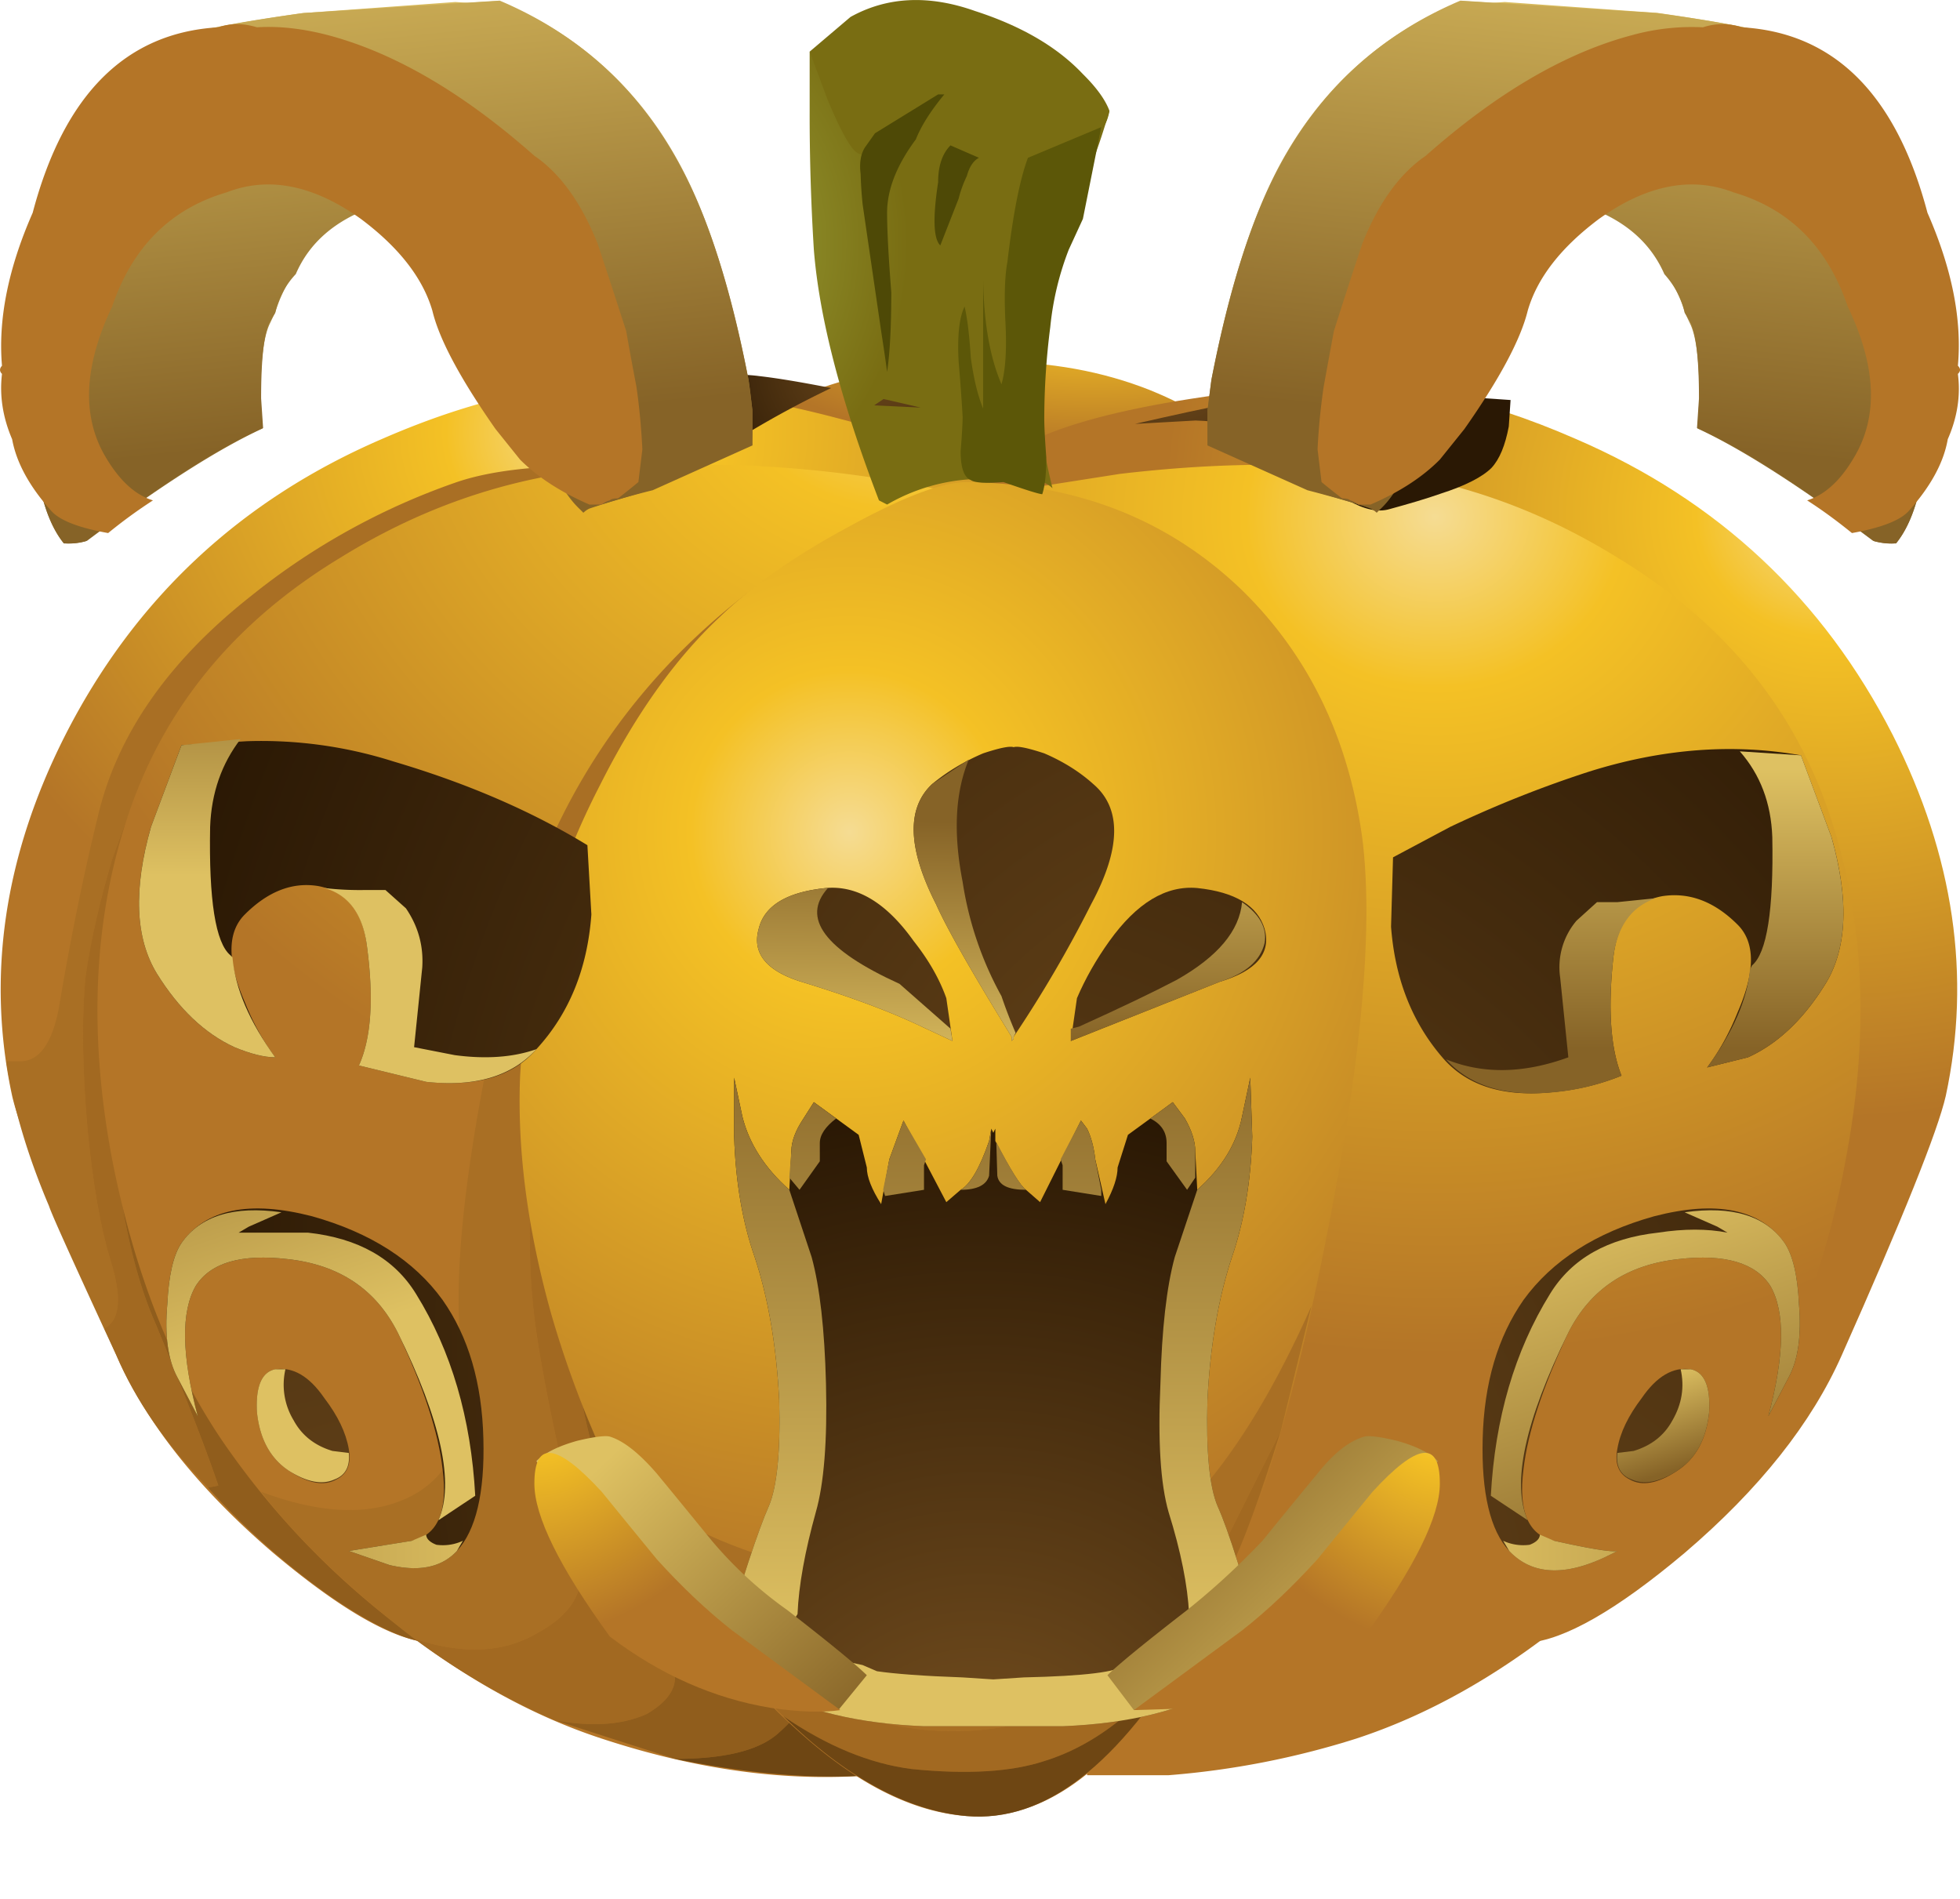
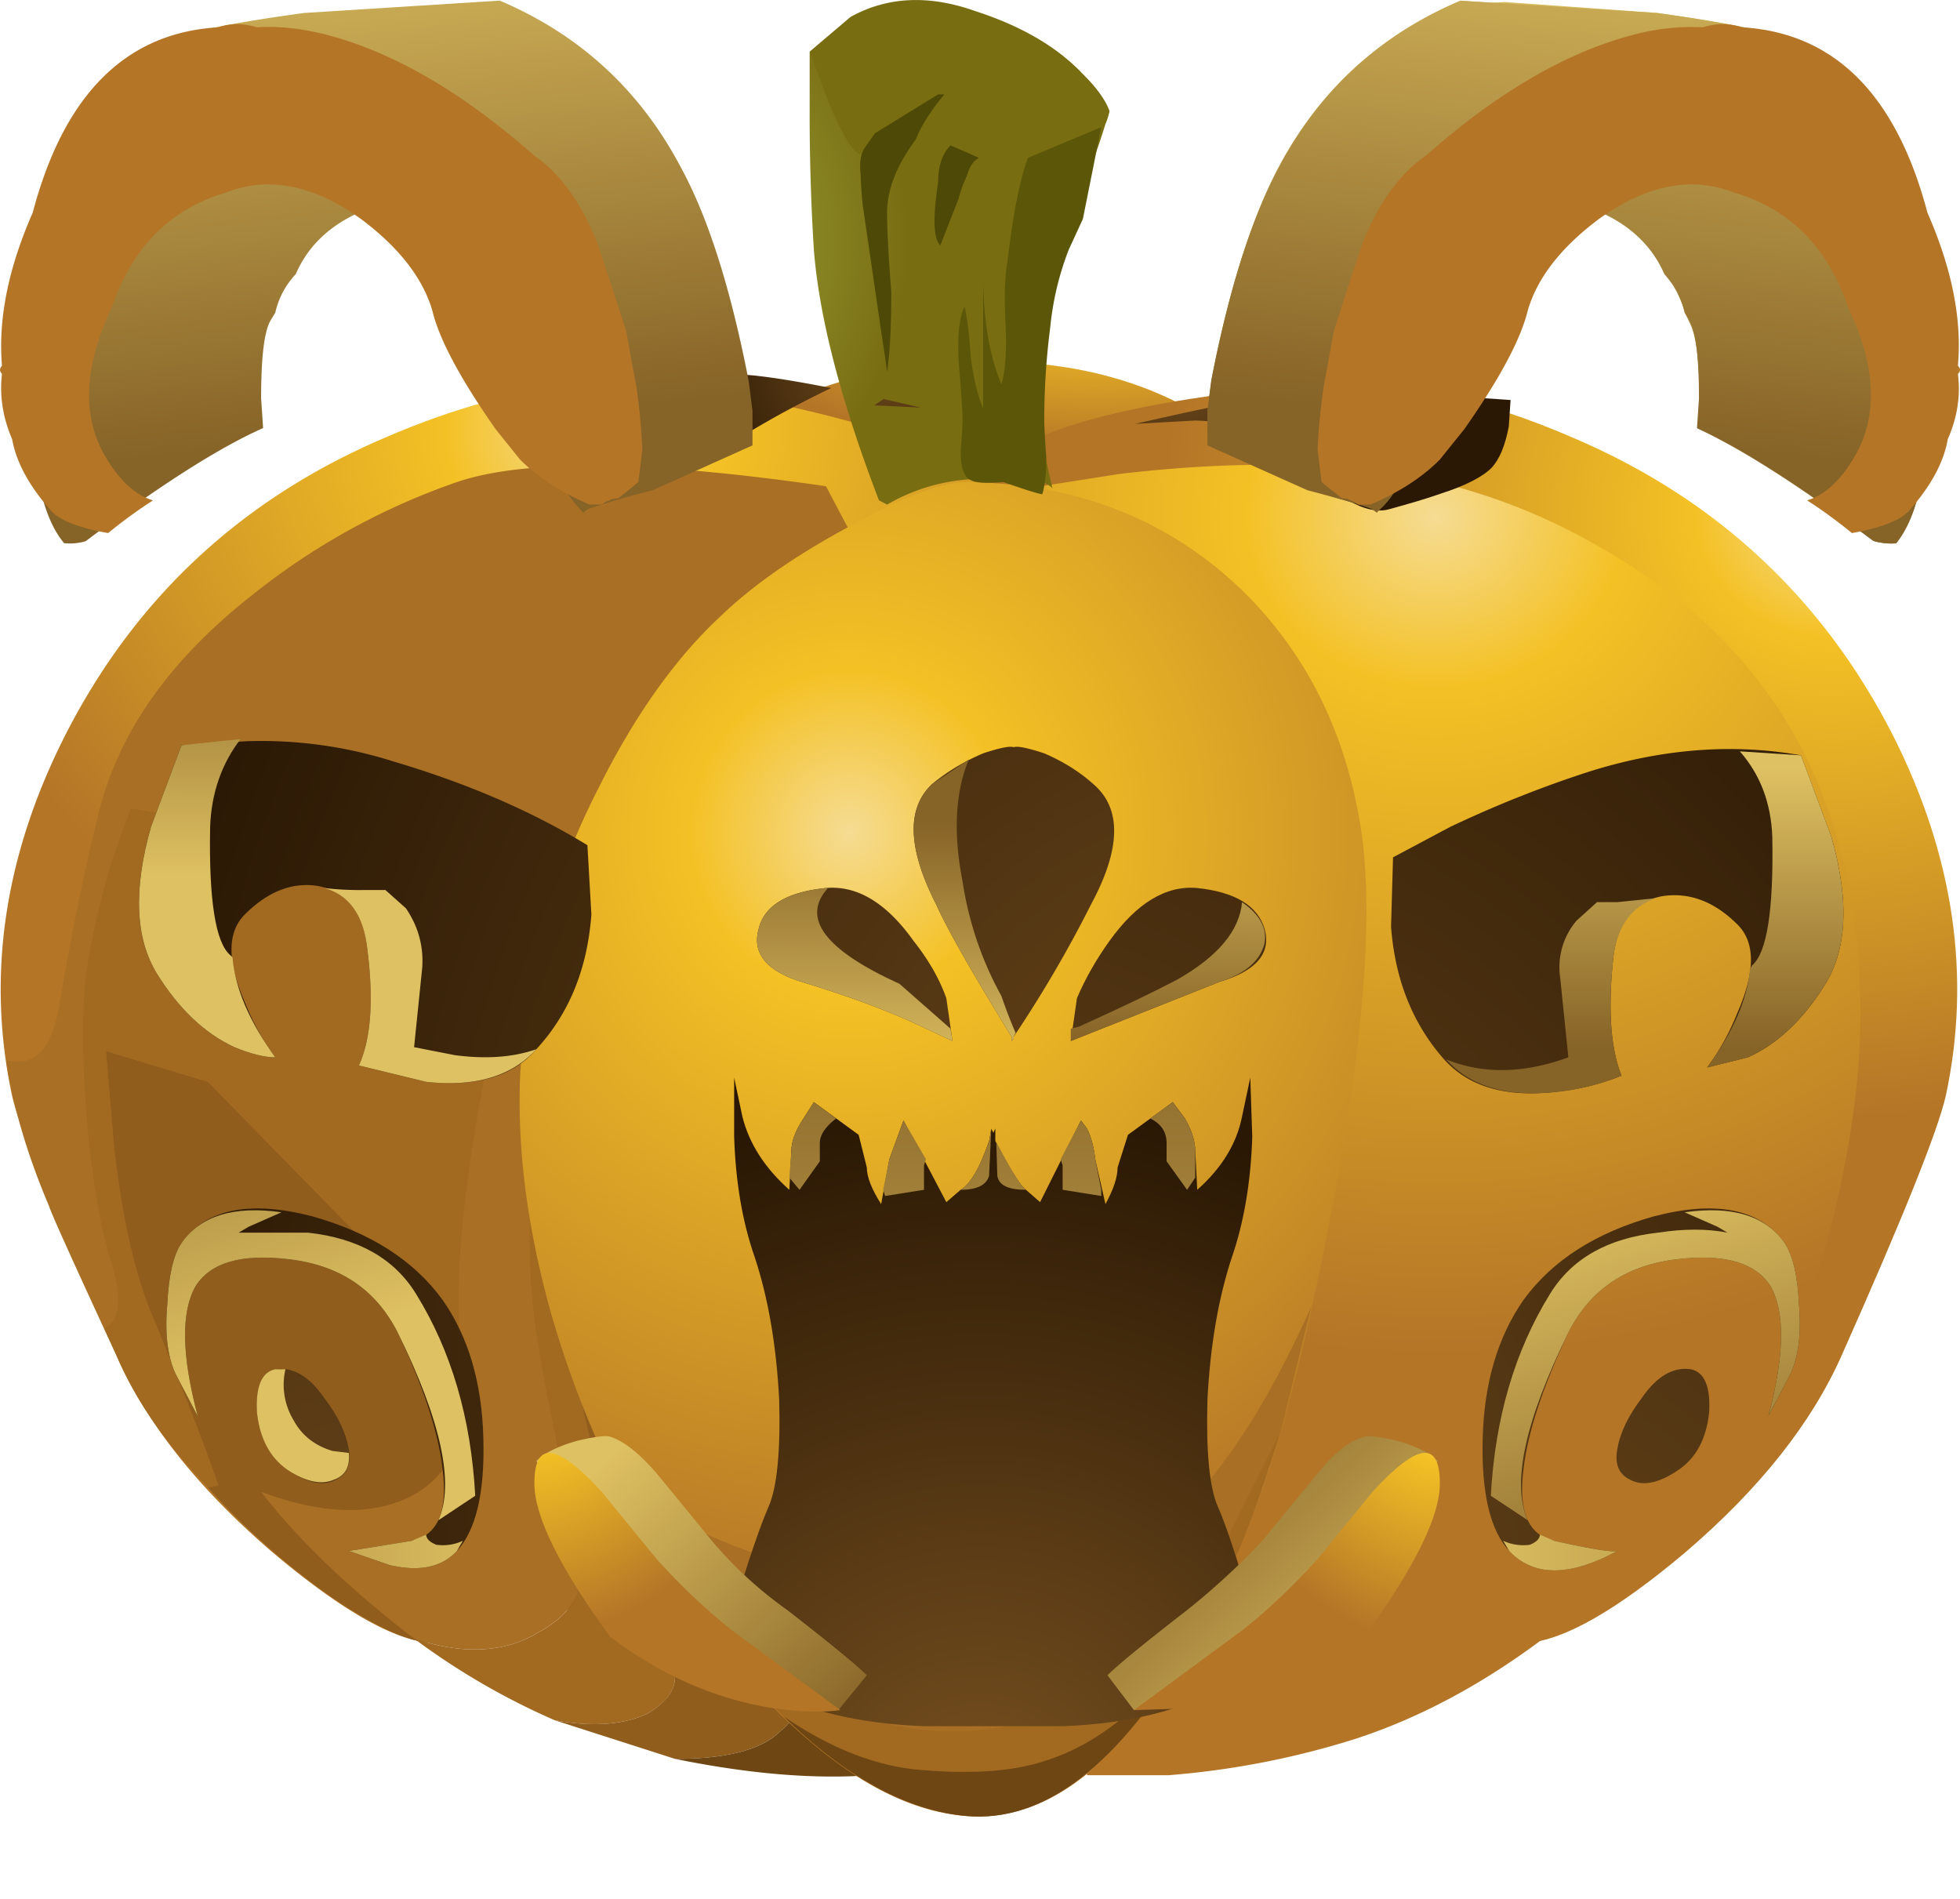
<svg xmlns="http://www.w3.org/2000/svg" viewBox="0 0 48.049 46.558">
  <defs>
    <radialGradient id="C" gradientUnits="userSpaceOnUse" cy="-4217.5" cx="18591" gradientTransform="matrix(-.338 .725 .594 .21 8799.4 -12594)" r="37.749">
      <stop offset="0" stop-color="#785120" />
      <stop offset="1" stop-color="#2a1804" />
    </radialGradient>
    <radialGradient id="ae" gradientUnits="userSpaceOnUse" cy="-17567" cx="1155.6" gradientTransform="matrix(.134 -.789 .643 .086 11163 2466.4)" r="12.729">
      <stop offset="0" stop-color="#f5dc93" />
      <stop offset=".204" stop-color="#f4c125" />
      <stop offset="1" stop-color="#b47527" />
    </radialGradient>
    <radialGradient id="b" gradientUnits="userSpaceOnUse" cy="41.3" cx="29.699" r="23.413">
      <stop offset="0" stop-color="#fff" stop-opacity=".8" />
      <stop offset=".635" stop-color="#fff" stop-opacity=".188" />
      <stop offset="1" stop-color="#fff" stop-opacity="0" />
    </radialGradient>
    <radialGradient id="ab" gradientUnits="userSpaceOnUse" cy="-17567" cx="1155.6" gradientTransform="matrix(-.134 -.789 -.643 .086 -11125 2466.4)" r="12.729">
      <stop offset="0" stop-color="#f5dc93" />
      <stop offset=".204" stop-color="#f4c125" />
      <stop offset="1" stop-color="#b47527" />
    </radialGradient>
    <radialGradient id="g" gradientUnits="userSpaceOnUse" cy="41.3" cx="29.699" r="23.413">
      <stop offset="0" />
      <stop offset=".635" />
      <stop offset="1" />
    </radialGradient>
    <radialGradient id="h" gradientUnits="userSpaceOnUse" cy="-16408" cx="105.06" gradientTransform="matrix(-.009 -.8 -1.947 .023 -31924 493.14)" r="4.063">
      <stop offset="0" stop-color="#f5dc93" />
      <stop offset=".204" stop-color="#f4c125" />
      <stop offset="1" stop-color="#b47527" />
    </radialGradient>
    <radialGradient id="i" gradientUnits="userSpaceOnUse" cy="-16747" cx="395.51" gradientTransform="matrix(-.045 -.799 .884 -.041 14858 -343.34)" r="14.823">
      <stop offset="0" stop-color="#f5dc93" />
      <stop offset=".204" stop-color="#f4c125" />
      <stop offset="1" stop-color="#b47527" />
    </radialGradient>
    <radialGradient id="j" gradientUnits="userSpaceOnUse" cy="-12.65" cx="35.2" gradientTransform="matrix(-.01 -.8 .886 -.011 39.705 55.134)" r="20.552">
      <stop offset="0" stop-color="#f5dc93" />
      <stop offset=".204" stop-color="#f4c125" />
      <stop offset="1" stop-color="#b47527" />
    </radialGradient>
    <radialGradient id="k" gradientUnits="userSpaceOnUse" cy="-15844" cx="-360.82" gradientTransform="matrix(.046 -.799 -.885 -.041 -13994 -909.09)" r="14.849">
      <stop offset="0" stop-color="#f5dc93" />
      <stop offset=".204" stop-color="#f4c125" />
      <stop offset="1" stop-color="#b47527" />
    </radialGradient>
    <radialGradient id="l" gradientUnits="userSpaceOnUse" cy="-16223" cx="-86.112" gradientTransform="matrix(.01 -.8 -.886 -.011 -14355 -216.83)" r="20.552">
      <stop offset="0" stop-color="#f5dc93" />
      <stop offset=".204" stop-color="#f4c125" />
      <stop offset="1" stop-color="#b47527" />
    </radialGradient>
    <radialGradient id="m" gradientUnits="userSpaceOnUse" cy="-16250" cx="-44.868" gradientTransform="matrix(.006 -.8 -.784 -.006 -12723 -112.37)" r="19.463">
      <stop offset="0" stop-color="#f5dc93" />
      <stop offset=".204" stop-color="#f4c125" />
      <stop offset="1" stop-color="#b47527" />
    </radialGradient>
    <radialGradient id="Z" gradientUnits="userSpaceOnUse" cy="-15015" cx="1948.7" gradientTransform="matrix(.378 -.625 .548 .302 7514.5 5782.9)" r="5.875">
      <stop offset="0" stop-color="#785120" />
      <stop offset="1" stop-color="#2a1804" />
    </radialGradient>
    <radialGradient id="X" gradientUnits="userSpaceOnUse" cy="-15015" cx="1948.7" gradientTransform="matrix(-.378 -.625 -.548 .302 -7474.2 5783.2)" r="5.875">
      <stop offset="0" stop-color="#785120" />
      <stop offset="1" stop-color="#2a1804" />
    </radialGradient>
    <radialGradient id="d" gradientUnits="userSpaceOnUse" cy="-16313" cx="9.839" r="35.075">
      <stop offset="0" stop-color="#fff" stop-opacity="0" />
      <stop offset="1" stop-color="#fff" />
    </radialGradient>
    <radialGradient id="W" gradientUnits="userSpaceOnUse" cy="-15371" cx="-13.036" gradientTransform="matrix(.087 -.795 .773 0 11911 -.689)" r="5.885">
      <stop offset="0" stop-color="#f5dc93" />
      <stop offset=".204" stop-color="#f4c125" />
      <stop offset="1" stop-color="#b47527" />
    </radialGradient>
    <radialGradient id="p" gradientUnits="userSpaceOnUse" cy="-16313" cx="9.839" r="35.075">
      <stop offset="0" stop-color="#f4c125" />
      <stop offset="1" stop-color="#603c10" />
    </radialGradient>
    <radialGradient id="q" gradientUnits="userSpaceOnUse" cy="-16242" cx="-66.712" gradientTransform="matrix(.007 -.8 -.708 -.006 -11486 -118.44)" r="6.875">
      <stop offset="0" stop-color="#9fab41" />
      <stop offset="1" stop-color="#796d12" />
    </radialGradient>
    <radialGradient id="r" gradientUnits="userSpaceOnUse" cy="-16239" cx="-72.012" gradientTransform="matrix(.007 -.8 -.707 -.006 -11464 -124.14)" r="3.663">
      <stop offset="0" stop-color="#9fab41" />
      <stop offset="1" stop-color="#796d12" />
    </radialGradient>
    <radialGradient id="s" gradientUnits="userSpaceOnUse" cy="-3144" cx="18513" gradientTransform="matrix(-.262 .756 .631 .219 6861.7 -13299)" r="36.903">
      <stop offset="0" stop-color="#785120" />
      <stop offset="1" stop-color="#2a1804" />
    </radialGradient>
    <radialGradient id="t" gradientUnits="userSpaceOnUse" cy="-43.15" cx="25.45" gradientTransform="matrix(.262 .756 -.631 .219 -17.363 -7.063)" r="36.903">
      <stop offset="0" stop-color="#785120" />
      <stop offset="1" stop-color="#2a1804" />
    </radialGradient>
    <radialGradient id="u" gradientUnits="userSpaceOnUse" cy="-29.118" cx="16292" gradientTransform="matrix(0 .8 .8 0 42.603 -13032)" r="17.562">
      <stop offset="0" stop-color="#785120" />
      <stop offset="1" stop-color="#2a1804" />
    </radialGradient>
    <radialGradient id="U" gradientUnits="userSpaceOnUse" cy="-17147" cx="-11.596" gradientTransform="matrix(-.087 -.795 -.773 0 -13245 .576)" r="5.885">
      <stop offset="0" stop-color="#f5dc93" />
      <stop offset=".204" stop-color="#f4c125" />
      <stop offset="1" stop-color="#b47527" />
    </radialGradient>
    <radialGradient id="P" gradientUnits="userSpaceOnUse" cy="2640.3" cx="13132" gradientTransform="matrix(.338 .725 -.594 .21 -2845.6 -10077)" r="37.749">
      <stop offset="0" stop-color="#785120" />
      <stop offset="1" stop-color="#2a1804" />
    </radialGradient>
    <radialGradient id="O" gradientUnits="userSpaceOnUse" cy="-43.15" cx="28.3" gradientTransform="matrix(.262 .756 -.631 .219 -15.831 -9.217)" r="36.903">
      <stop offset="0" stop-color="#785120" />
      <stop offset="1" stop-color="#2a1804" />
    </radialGradient>
    <radialGradient id="L" gradientUnits="userSpaceOnUse" cy="-43.4" cx="28.7" gradientTransform="matrix(.262 .756 -.631 .219 -15.773 -9.665)" r="36.903">
      <stop offset="0" stop-color="#785120" />
      <stop offset="1" stop-color="#2a1804" />
    </radialGradient>
    <radialGradient id="B" gradientUnits="userSpaceOnUse" cy="-3144.4" cx="18513" gradientTransform="matrix(-.262 .756 .631 .219 6862.4 -13299)" r="36.918">
      <stop offset="0" stop-color="#785120" />
      <stop offset="1" stop-color="#2a1804" />
    </radialGradient>
    <linearGradient id="w" y2="-16309" gradientUnits="userSpaceOnUse" x2="52.328" gradientTransform="matrix(0 -.8 .8 -.001 13064 30.698)" y1="-16309" x1="36.553">
      <stop offset="0" stop-color="#866327" />
      <stop offset="1" stop-color="#dec162" />
    </linearGradient>
    <linearGradient id="A" y2="-16307" gradientUnits="userSpaceOnUse" x2="52.326" gradientTransform="matrix(0 -.8 .8 -.001 13064 30.698)" y1="-16307" x1="36.551">
      <stop offset="0" stop-color="#866327" />
      <stop offset="1" stop-color="#dec162" />
    </linearGradient>
    <linearGradient id="ad" y2="-1164" gradientUnits="userSpaceOnUse" x2="17147" gradientTransform="matrix(.106 .793 .796 -.084 -854.52 -13656)" y1="-1164" x1="17133">
      <stop offset="0" stop-color="#866327" />
      <stop offset="1" stop-color="#dec162" />
    </linearGradient>
    <linearGradient id="D" y2="-16325" gradientUnits="userSpaceOnUse" x2="33.582" gradientTransform="matrix(0 -.8 .8 -.001 13064 30.698)" y1="-16325" x1="26.732">
      <stop offset="0" stop-color="#866327" />
      <stop offset="1" stop-color="#dec162" />
    </linearGradient>
    <linearGradient id="E" y2="-16320" gradientUnits="userSpaceOnUse" x2="33.577" gradientTransform="matrix(0 -.8 .8 -.001 13064 30.698)" y1="-16320" x1="26.727">
      <stop offset="0" stop-color="#866327" />
      <stop offset="1" stop-color="#dec162" />
    </linearGradient>
    <linearGradient id="F" y2="-38.012" gradientUnits="userSpaceOnUse" x2="17.387" gradientTransform="matrix(.8 0 0 .8 -3.8 37.233)" y1="-38.012" x1=".912">
      <stop offset="0" stop-color="#866327" />
      <stop offset="1" stop-color="#dec162" />
    </linearGradient>
    <linearGradient id="G" y2="-13357" gradientUnits="userSpaceOnUse" x2="-2110.2" gradientTransform="matrix(.251 -.76 .76 .251 10683 1758.5)" y1="-13357" x1="-2120.3">
      <stop offset="0" stop-color="#866327" />
      <stop offset="1" stop-color="#dec162" />
    </linearGradient>
    <linearGradient id="H" y2="-13367" gradientUnits="userSpaceOnUse" x2="-2108.7" gradientTransform="matrix(.25 -.76 .76 .25 10691 1754.6)" y1="-13367" x1="-2111.1">
      <stop offset="0" stop-color="#866327" />
      <stop offset="1" stop-color="#dec162" />
    </linearGradient>
    <linearGradient id="I" y2="-16408" gradientUnits="userSpaceOnUse" x2="124.3" gradientTransform="rotate(-90.688 6550.788 -6514.089) scale(.8)" y1="-16408" x1="118.07">
      <stop offset="0" stop-color="#866327" />
      <stop offset="1" stop-color="#dec162" />
    </linearGradient>
    <linearGradient id="J" y2="-16405" gradientUnits="userSpaceOnUse" x2="124.27" gradientTransform="rotate(-90.688 6550.788 -6514.089) scale(.8)" y1="-16405" x1="118.04">
      <stop offset="0" stop-color="#866327" />
      <stop offset="1" stop-color="#dec162" />
    </linearGradient>
    <linearGradient id="K" y2="-19.338" gradientUnits="userSpaceOnUse" x2="33.439" gradientTransform="matrix(.8 0 0 .8 -3.8 37.233)" y1="-25.563" x1="33.364">
      <stop offset="0" stop-color="#866327" />
      <stop offset="1" stop-color="#dec162" />
    </linearGradient>
    <linearGradient id="y" y2="-16304" gradientUnits="userSpaceOnUse" x2="52.323" gradientTransform="matrix(0 -.8 .8 -.001 13064 30.698)" y1="-16304" x1="36.548">
      <stop offset="0" stop-color="#866327" />
      <stop offset="1" stop-color="#dec162" />
    </linearGradient>
    <linearGradient id="M" y2="-18.825" gradientUnits="userSpaceOnUse" x2="48.27" gradientTransform="matrix(.8 0 0 .8 -3.8 37.233)" y1="-25.675" x1="48.27">
      <stop offset="0" stop-color="#866327" />
      <stop offset="1" stop-color="#dec162" />
    </linearGradient>
    <linearGradient id="N" y2="-18.825" gradientUnits="userSpaceOnUse" x2="42.774" gradientTransform="matrix(.8 0 0 .8 -3.8 37.233)" y1="-25.675" x1="42.774">
      <stop offset="0" stop-color="#866327" />
      <stop offset="1" stop-color="#dec162" />
    </linearGradient>
    <linearGradient id="x" y2="-16302" gradientUnits="userSpaceOnUse" x2="52.309" gradientTransform="matrix(0 -.8 .8 -.001 13064 30.698)" y1="-16302" x1="36.559">
      <stop offset="0" stop-color="#866327" />
      <stop offset="1" stop-color="#dec162" />
    </linearGradient>
    <linearGradient id="z" y2="-16306" gradientUnits="userSpaceOnUse" x2="52.325" gradientTransform="matrix(0 -.8 .8 -.001 13064 30.698)" y1="-16306" x1="36.55">
      <stop offset="0" stop-color="#866327" />
      <stop offset="1" stop-color="#dec162" />
    </linearGradient>
    <linearGradient id="Q" y2="-38.038" gradientUnits="userSpaceOnUse" x2="40.362" gradientTransform="matrix(.8 0 0 .8 -3.8 37.233)" y1="-38.038" x1="56.837">
      <stop offset="0" stop-color="#866327" />
      <stop offset="1" stop-color="#dec162" />
    </linearGradient>
    <linearGradient id="R" y2="-29.343" gradientUnits="userSpaceOnUse" x2="43.534" gradientTransform="matrix(.8 0 0 .8 -3.8 37.233)" y1="-38.943" x1="46.709">
      <stop offset="0" stop-color="#866327" />
      <stop offset="1" stop-color="#dec162" />
    </linearGradient>
    <linearGradient id="S" y2="-33.718" gradientUnits="userSpaceOnUse" x2="45.107" gradientTransform="matrix(.8 0 0 .8 -3.8 37.233)" y1="-35.993" x1="45.857">
      <stop offset="0" stop-color="#866327" />
      <stop offset="1" stop-color="#dec162" />
    </linearGradient>
    <linearGradient id="T" y2="-7836.5" gradientUnits="userSpaceOnUse" x2="19676" gradientTransform="rotate(133.408 6524.664 -6516.75) scale(.8)" y1="-7836.5" x1="19667">
      <stop offset="0" stop-color="#866327" />
      <stop offset="1" stop-color="#dec162" />
    </linearGradient>
    <linearGradient id="v" y2="-16311" gradientUnits="userSpaceOnUse" x2="52.318" gradientTransform="matrix(0 -.8 .8 -.001 13064 30.698)" y1="-16311" x1="36.568">
      <stop offset="0" stop-color="#866327" />
      <stop offset="1" stop-color="#dec162" />
    </linearGradient>
    <linearGradient id="V" y2="-41.943" gradientUnits="userSpaceOnUse" x2="39.201" gradientTransform="matrix(.8 0 0 .8 -3.8 37.233)" y1="-35.468" x1="33.076">
      <stop offset="0" stop-color="#866327" />
      <stop offset="1" stop-color="#dec162" />
    </linearGradient>
    <linearGradient id="ac" y2="2.938" gradientUnits="userSpaceOnUse" x2="10.435" gradientTransform="matrix(-.757 0 0 .672 39.8 35.713)" y1="-13.137" x1="12.335">
      <stop offset="0" stop-color="#866327" />
      <stop offset="1" stop-color="#dec162" />
    </linearGradient>
    <linearGradient id="aa" y2="-1164" gradientUnits="userSpaceOnUse" x2="17147" gradientTransform="matrix(-.106 .793 -.796 -.084 892.92 -13656)" y1="-1164" x1="17133">
      <stop offset="0" stop-color="#866327" />
      <stop offset="1" stop-color="#dec162" />
    </linearGradient>
    <linearGradient id="Y" y2="2.938" gradientUnits="userSpaceOnUse" x2="10.435" gradientTransform="matrix(.757 0 0 .672 -1.36 35.713)" y1="-13.137" x1="12.335">
      <stop offset="0" stop-color="#866327" />
      <stop offset="1" stop-color="#dec162" />
    </linearGradient>
    <clipPath id="n">
      <path d="M37.121 22.832c1.199-2.371 1.547-4.734 1.039-7.078-.16-.695-.84-2.387-2.039-5.082-.59-1.277-1.547-2.52-2.883-3.719C32.012 5.887 31 5.258 30.199 5.074c-1.226-.883-2.426-1.519-3.601-1.922a16.443 16.443 0 00-3.68-.718H21.32c-.746-.614-1.535-.879-2.359-.801-.613.027-1.336.293-2.16.801-1.656-.082-3.321.16-5 .718-1.176.403-2.375 1.039-3.602 1.922-.801.184-1.812.813-3.039 1.879-1.336 1.199-2.293 2.442-2.879 3.719C1.078 13.367.398 15.059.238 15.754c-.504 2.348-.16 4.707 1.043 7.078 1.36 2.668 3.426 4.602 6.199 5.801 1.895.828 3.614 1.187 5.161 1.078a32.602 32.602 0 002.679-.438c1.227.586 2.614.879 4.16.879 1.438 0 2.641-.265 3.598-.8l2.68.359c1.547.109 3.269-.25 5.16-1.078 2.773-1.199 4.84-3.133 6.203-5.801z" />
    </clipPath>
    <clipPath id="c">
      <path d="M8.872-16344h36.25v58.335H8.873V-16344z" />
    </clipPath>
    <clipPath id="a">
      <path d="M3.785 10.24h51.738v63.171H3.785V10.24z" />
    </clipPath>
    <clipPath id="e">
      <path d="M31.539.926C28.223.309 24.223 0 19.531 0 14.82 0 10.816.309 7.523.926c-3.316.621-4.972 1.371-4.972 2.254 0 .879 1.656 1.633 4.972 2.25 3.293.621 7.297.929 12.008.929 4.692 0 8.692-.308 12.008-.929 3.316-.617 4.973-1.371 4.973-2.25 0-.883-1.657-1.633-4.973-2.254z" />
    </clipPath>
    <mask id="f">
      <g clip-path="url(#a)">
        <path d="M3.785 10.24h51.738v63.171H3.785V10.24z" fill="url(#b)" />
      </g>
    </mask>
    <mask id="o">
      <g clip-path="url(#c)">
        <path d="M8.872-16344h36.25v58.335H8.873V-16344z" fill="url(#d)" />
      </g>
    </mask>
  </defs>
  <g clip-path="url(#e)" transform="matrix(1.25 0 0 -1.25 0 46.558)">
    <g mask="url(#f)" transform="matrix(.676 0 0 .127 -.56 -2.05)">
      <path d="M31.539.926C28.223.309 24.223 0 19.531 0 14.82 0 10.816.309 7.523.926c-3.316.621-4.972 1.371-4.972 2.254 0 .879 1.656 1.633 4.972 2.25 3.293.621 7.297.929 12.008.929 4.692 0 8.692-.308 12.008-.929 3.316-.617 4.973-1.371 4.973-2.25 0-.883-1.657-1.633-4.973-2.254z" fill-rule="evenodd" fill="url(#g)" />
    </g>
  </g>
  <path d="M23.961 27.512l-6.402-.399-2.559.719-.242 1.16c1.23.774 2.801 1.16 4.722 1.16 1.118 0 2.145-.187 3.079-.558.855-.348 1.347-.696 1.48-1.039.133-.457.106-.801-.078-1.043z" fill-rule="evenodd" fill="url(#h)" transform="matrix(1.25 0 0 -1.25 0 46.558)" />
  <path d="M38.16 15.754c-.16-.695-.84-2.387-2.039-5.082-.59-1.332-1.613-2.625-3.082-3.879-1.332-1.121-2.359-1.707-3.078-1.762-.856-.078-3.348.774-7.481 2.563l-3.039 20.437c.664.801 2.774 1.364 6.317 1.68 1.551.109 3.269-.25 5.16-1.078 2.773-1.199 4.84-3.133 6.203-5.801 1.199-2.371 1.543-4.734 1.039-7.078z" fill-rule="evenodd" fill="url(#i)" transform="matrix(1.25 0 0 -1.25 0 46.558)" />
  <path d="M36.199 14.512c-.398-2.184-1.121-4.028-2.16-5.52a15.714 15.714 0 00-3.359-3.558c-1.332-1.067-2.696-1.828-4.082-2.282a16.443 16.443 0 00-3.68-.718H21.32l-1.402 25.199 2.043.32c1.598.188 3.066.227 4.398.121 1.895-.136 3.68-.722 5.36-1.761 2.027-1.227 3.402-2.868 4.121-4.918.719-2.055.84-4.348.359-6.883z" fill-rule="evenodd" fill="url(#j)" transform="matrix(1.25 0 0 -1.25 0 46.558)" />
  <path d="M.238 15.754c-.504 2.344-.16 4.707 1.043 7.078 1.36 2.668 3.426 4.602 6.199 5.801 1.895.828 3.614 1.187 5.161 1.078a23.025 23.025 0 003.839-.68c1.653-.425 2.598-.89 2.84-1.398L15.879 7.594c-4.106-1.789-6.586-2.641-7.438-2.563-.722.055-1.75.641-3.082 1.762-1.464 1.254-2.492 2.547-3.078 3.879C1.078 13.367.398 15.059.238 15.754z" fill-rule="evenodd" fill="url(#k)" transform="matrix(1.25 0 0 -1.25 0 46.558)" />
  <path d="M1.45 24.668c.269-1.601.581-3.149.948-4.652.468-1.998 1.718-3.8 3.75-5.402a16.798 16.798 0 015.053-2.797c1.665-.566 4.683-.533 9.048.102l2.95 5.596-3.35 19.55-3.15 1.3-1.802-1.846V21.617L3.2 19.814l-.45 1.25a20.467 20.467 0 00-.649 2.853c-.103 1.035-.084 2.3.049 3.798.131 1.333.317 2.383.551 3.15.297.937.249 1.503-.151 1.704-.83-1.802-1.284-2.804-1.348-3.004-.537-1.265-.884-2.45-1.05-3.55h.346c.47 0 .787-.448.953-1.347z" fill-rule="evenodd" fill="#a96f24" />
  <path d="M2.149 27.715c-.133-1.498-.151-2.763-.049-3.798.131-.899.351-1.852.649-2.853l.45-1.25 11.699 1.803v14.902l-9.8-10-2.5-.752.2 2.348c.2 1.802.532 3.233 1 4.302.733 1.768 1.25 3.101 1.553 4l-.253.048c-1.03-1.065-1.783-2.148-2.247-3.247l-.302-.649c.4-.201.449-.767.151-1.705-.234-.766-.42-1.816-.551-3.149z" fill-rule="evenodd" fill="#a26921" />
  <path d="M2.797 28.116l-.2-2.35 2.5.753L16.7 38.364c-3.267 1.368-5.318 2.003-6.148 1.905-.566-.035-1.366-.401-2.401-1.103a17.831 17.831 0 01-3.053-2.7l.254-.05c-.302-.898-.82-2.23-1.552-4-.469-1.068-.802-2.5-1.002-4.3z" fill-rule="evenodd" fill="#905d1c" />
-   <path d="M2.199 14.512c-.48 2.535-.359 4.828.36 6.883.722 2.05 2.093 3.691 4.121 4.918 1.679 1.039 3.465 1.625 5.359 1.761a22.9 22.9 0 006.441-.441L17.078 2.434c-1.652-.133-3.414.105-5.277.718-1.387.454-2.75 1.215-4.082 2.282a15.741 15.741 0 00-3.36 3.558c-1.011 1.492-1.734 3.336-2.16 5.52z" fill-rule="evenodd" fill="url(#l)" transform="matrix(1.25 0 0 -1.25 0 46.558)" />
  <path d="M22.949 12.017h.151l-1.102 20.097-8.898-5.746c-.131 2.631-.151 4.447-.049 5.449.064.801.279 2.051.65 3.75.367 1.601.547 2.568.547 2.9.035.635-.317 1.147-1.05 1.548-.83.503-1.85.552-3.047.152-1.601-1.232-2.851-2.433-3.75-3.599 1.334.497 2.447.581 3.35.249.83-.298 1.368-.918 1.597-1.85a32.36 32.36 0 01-.098-2.653c-.069-1.996.333-4.862 1.201-8.597.899-3.8 2.867-6.867 5.899-9.2 1.533-1.167 3.066-2.002 4.599-2.5z" fill-rule="evenodd" fill="#a96f24" />
-   <path d="M21.997 32.114l-.196 2.955-7.401-4.6-.553.948.254 2.001c.23 1.534.561 2.749.996 3.647.968 1.968 1.45 3.317 1.45 4.053 0 .333-.228.63-.697.899-.601.268-1.353.317-2.251.151a17.405 17.405 0 01-3.448-2.001c1.196.4 2.218.351 3.048-.152.732-.4 1.084-.913 1.049-1.548 0-.331-.18-1.299-.547-2.9-.371-1.699-.586-2.949-.65-3.75-.102-1.001-.082-2.818.049-5.449l8.898 5.746z" fill-rule="evenodd" fill="#a26921" />
+   <path d="M21.997 32.114l-.196 2.955-7.401-4.6-.553.948.254 2.001c.23 1.534.561 2.749.996 3.647.968 1.968 1.45 3.317 1.45 4.053 0 .333-.228.63-.697.899-.601.268-1.353.317-2.251.151a17.405 17.405 0 01-3.448-2.001c1.196.4 2.218.351 3.048-.152.732-.4 1.084-.913 1.049-1.548 0-.331-.18-1.299-.547-2.9-.371-1.699-.586-2.949-.65-3.75-.102-1.001-.082-2.818.049-5.449l8.898 5.746" fill-rule="evenodd" fill="#a26921" />
  <path d="M14.101 33.418l-.254-2.001.553-.948 7.401 4.6-.302 6.098a7.33 7.33 0 00-1.45-.352l-.6-.048.351.4c.098.366-.133.801-.699 1.3-.468.433-1.317.648-2.553.648l-2.95-.947c.9.166 1.65.117 2.252-.151.464-.269.697-.567.697-.899 0-.733-.482-2.085-1.45-4.053-.43-.898-.766-2.113-.996-3.647z" fill-rule="evenodd" fill="#905d1c" />
  <path d="M19.101 42.467c.562-.499.797-.934.699-1.3l-.351-.4.6.048a7.33 7.33 0 011.45.352l-.151 2.348c-1.397.103-2.998-.033-4.8-.4 1.236 0 2.085-.214 2.553-.648z" fill-rule="evenodd" fill="#6e4613" />
  <path d="M18.961 27.793c2.16-.027 3.957-.734 5.398-2.121 1.305-1.277 2.094-2.906 2.36-4.879.215-1.734-.012-4.293-.68-7.68-.613-3.148-1.254-5.359-1.918-6.64-.746-1.492-1.457-2.614-2.121-3.36-.961-1.066-1.973-1.558-3.039-1.48s-2.176.64-3.32 1.68c-.989.878-1.895 2-2.723 3.359a19.91 19.91 0 00-2.117 4.84c-.453 1.629-.656 3.16-.602 4.601.106 2 .625 3.907 1.559 5.719.695 1.387 1.48 2.496 2.363 3.32.637.614 1.477 1.2 2.52 1.762 1.066.586 1.839.879 2.32.879z" fill-rule="evenodd" fill="url(#m)" transform="matrix(1.25 0 0 -1.25 0 46.558)" />
  <path d="M16.148 38.218c-.23-.4-.664-1.216-1.3-2.451 1.1 1.367 3.018 2.32 5.752 2.851 2.369.43 4.269.464 5.699.099 2.202-.63 4.15-2.866 5.85-6.7l-.748 3.052c-1.035 2.065-1.586 3.164-1.65 3.295-.967 1.67-1.885 2.72-2.753 3.155-2.633 1.333-5.264 1.215-7.897-.352l-1.552-.951-1.401-1.998z" fill-rule="evenodd" fill="#a96f24" />
  <path d="M22.349 43.364c-1.035-.131-2.08-.566-3.15-1.298-.498-.464-1.049-1.084-1.65-1.85l1.552.95c2.633 1.568 5.264 1.686 7.897.353.868-.435 1.786-1.485 2.753-3.155.064-.131.615-1.23 1.65-3.295-.537 1.699-.952 2.831-1.25 3.398l-.952 1.802c-1.099 1.533-2.299 2.5-3.599 2.9-.8.264-1.884.333-3.251.195z" fill-rule="evenodd" fill="#a26921" />
  <path d="M19.199 42.066c1.07.732 2.12 1.167 3.15 1.298 1.367.138 2.451.069 3.251-.195 1.3-.4 2.5-1.367 3.599-2.9-1.768 2.998-3.599 4.414-5.498 4.248-1.47-.132-2.969-.953-4.502-2.452z" fill-rule="evenodd" fill="#6e4613" />
  <g clip-path="url(#n)" transform="matrix(1.25 0 0 -1.25 0 46.558)">
    <g mask="url(#o)" transform="matrix(0 -.8 -.669 0 -10888 37.53)">
-       <path d="M37.121 22.832c1.199-2.371 1.547-4.734 1.039-7.078-.16-.695-.84-2.387-2.039-5.082-.59-1.277-1.547-2.52-2.883-3.719C32.012 5.887 31 5.258 30.199 5.074c-1.226-.883-2.426-1.519-3.601-1.922a16.443 16.443 0 00-3.68-.718H21.32c-.746-.614-1.535-.879-2.359-.801-.613.027-1.336.293-2.16.801-1.656-.082-3.321.16-5 .718-1.176.403-2.375 1.039-3.602 1.922-.801.184-1.812.813-3.039 1.879-1.336 1.199-2.293 2.442-2.879 3.719C1.078 13.367.398 15.059.238 15.754c-.504 2.348-.16 4.707 1.043 7.078 1.36 2.668 3.426 4.602 6.199 5.801 1.895.828 3.614 1.187 5.161 1.078a32.602 32.602 0 002.679-.438c1.227.586 2.614.879 4.16.879 1.438 0 2.641-.265 3.598-.8l2.68.359c1.547.109 3.269-.25 5.16-1.078 2.773-1.199 4.84-3.133 6.203-5.801z" fill-rule="evenodd" fill="url(#p)" />
-     </g>
+       </g>
  </g>
  <path d="M21.758 35.074c-.211-.722-.399-1.215-.559-1.48-.215-.403-.414-.988-.601-1.762-.184-.773-.278-1.398-.278-1.879 0-.64.106-1.398.321-2.281-.161.16-.453.215-.883.16h-.078a3.713 3.713 0 01-2.282-.48l-.16.082c-.746 1.945-1.172 3.586-1.277 4.918a42.474 42.474 0 00-.082 2.722v1.16l.519-.363.161-.199c.453-.453 1.027-.746 1.722-.879.719-.32 1.399-.371 2.039-.16.481.027.946.172 1.399.441h.039z" fill-rule="evenodd" fill="url(#q)" transform="matrix(1.25 0 0 -1.25 0 46.558)" />
  <path d="M20 34.152c-.402.028-.906-.027-1.52-.16-.429-.078-.972 0-1.64.242-.133.051-.332.399-.602 1.039l-.359.961.801.68c.718.399 1.535.438 2.441.117.906-.293 1.613-.703 2.117-1.238.27-.266.442-.508.52-.719a.877.877 0 00-.278-.519c-.32-.348-.816-.481-1.48-.403z" fill-rule="evenodd" fill="url(#r)" transform="matrix(1.25 0 0 -1.25 0 46.558)" />
  <path d="M23.15 2.314c-.333.401-.568.773-.699 1.104-.469.63-.704 1.231-.704 1.797 0 .434.035 1.084.103 1.953 0 .83-.034 1.48-.103 1.949-.062-.469-.116-.802-.146-1.002l-.453-3.1a10.175 10.175 0 01-.05-.747c-.033-.269 0-.484.103-.65l.249-.351 1.548-.953h.152zM23.999 3.868c-.131.068-.234.214-.298.449a2.856 2.856 0 00-.2.551l-.45 1.148c-.17-.165-.185-.684-.053-1.548 0-.4.102-.702.303-.904l.698.304z" fill-rule="evenodd" fill="#4e4906" />
  <path d="M25.2 3.868l1.797-.752-.45 2.25-.346.752a7.155 7.155 0 00-.454 1.9 17.798 17.798 0 00-.147 2.251c0 .166.015.483.05.948 0 .4-.035.702-.099.897-.067 0-.385-.097-.951-.297-.435.033-.699.02-.801-.049-.167-.069-.249-.303-.249-.704.034-.429.049-.712.049-.849a49.958 49.958 0 00-.098-1.347c-.035-.635.014-1.085.146-1.353.07.303.118.718.152 1.25.068.503.166.918.302 1.25V6.842c.015 1.058.166 1.918.45 2.577.098-.337.131-.835.098-1.504-.035-.663-.015-1.167.048-1.498.137-1.168.303-2.018.503-2.549z" fill-rule="evenodd" fill="#5c5708" />
  <path d="M2.961 21.031l.598 1.602 1.281.078a8.557 8.557 0 002.879-.398c1.441-.426 2.707-.973 3.801-1.641l.078-1.359c-.078-1.067-.438-1.946-1.078-2.641-.454-.531-1.172-.746-2.161-.641l-1.32.321c.242.535.293 1.308.16 2.32-.078.695-.398 1.094-.961 1.199-.504.082-.984-.105-1.437-.558-.348-.348-.348-.918 0-1.719.16-.403.359-.762.597-1.082-.21 0-.48.066-.8.199-.586.27-1.09.75-1.52 1.441-.426.696-.465 1.653-.117 2.879zM18.559 17.672l.121-.84-.602.281c-.613.293-1.398.586-2.359.879-.692.215-.973.563-.84 1.039.109.453.547.723 1.32.801.613.055 1.188-.293 1.719-1.039.297-.375.508-.746.641-1.121zM18.359 19.512c-.558 1.094-.586 1.883-.078 2.359.293.242.625.442 1 .602.317.105.52.148.598.121.082.027.281-.016.601-.121.372-.16.692-.36.961-.602.559-.476.547-1.265-.043-2.359a24.09 24.09 0 00-1.519-2.598v-.043l-.039-.039v.082c-.774 1.254-1.266 2.117-1.481 2.598z" fill-rule="evenodd" fill="url(#s)" transform="matrix(1.25 0 0 -1.25 0 46.558)" />
  <path d="M21 16.832l.121.84c.16.375.371.75.637 1.121.535.746 1.109 1.094 1.722 1.039.747-.078 1.184-.348 1.321-.801.133-.476-.16-.824-.883-1.039L21 16.832z" fill-rule="evenodd" fill="url(#t)" transform="matrix(1.25 0 0 -1.25 0 46.558)" />
  <path d="M14.398 14.953v1.16l.161-.761c.132-.532.441-1.012.921-1.438l.04.758c0 .187.078.402.238.641l.203.32.879-.641.16-.64c0-.184.094-.426.281-.719l.16.879.278.761.84-1.601.281.242c.187.106.375.426.558.957l.043.242.039-.082.04.082v-.242c.292-.558.492-.879.601-.957l.277-.242.801 1.601.121-.16c.078-.16.133-.359.16-.601l.2-.879c.16.293.238.535.238.719l.203.64.879.641.238-.32c.137-.239.203-.454.203-.641l.039-.758c.481.426.774.906.879 1.438l.161.761.039-1.16c-.028-.879-.161-1.668-.399-2.359-.265-.801-.426-1.735-.48-2.801-.028-1.016.039-1.707.199-2.082.215-.477.519-1.449.922-2.918l-.84-.641c-.801-.453-1.84-.707-3.121-.757h-2.719c-1.281.05-2.336.304-3.16.757l-.84.641c.426 1.465.746 2.441.957 2.918.16.375.231 1.066.203 2.082-.054 1.066-.215 2-.48 2.801-.242.691-.375 1.48-.403 2.359z" fill-rule="evenodd" fill="url(#u)" transform="matrix(1.25 0 0 -1.25 0 46.558)" />
  <path d="M15.48 14.152l.04.52c0 .187.078.402.238.641l.203.32.437-.32c-.21-.161-.32-.321-.32-.481v-.359l-.398-.559-.2.238z" fill-rule="evenodd" fill="url(#v)" transform="matrix(1.25 0 0 -1.25 0 46.558)" />
  <path d="M18.121 13.914l-.762-.121-.039.121.121.598.278.761.441-.761-.039-.117v-.481z" fill-rule="evenodd" fill="url(#w)" transform="matrix(1.25 0 0 -1.25 0 46.558)" />
  <path d="M23.281 13.914l-.402.559v.359c0 .215-.106.375-.32.481l.441.32.238-.32c.137-.239.203-.454.203-.641v-.52l-.16-.238z" fill-rule="evenodd" fill="url(#x)" transform="matrix(1.25 0 0 -1.25 0 46.558)" />
  <path d="M20.801 14.512l.398.761.121-.16c.078-.16.133-.359.16-.601l.118-.598v-.121l-.758.121v.481l-.039.117z" fill-rule="evenodd" fill="url(#y)" transform="matrix(1.25 0 0 -1.25 0 46.558)" />
-   <path d="M14.398 14.953v1.16l.161-.761c.132-.532.441-1.012.921-1.438l.438-1.32c.16-.586.254-1.414.281-2.481.028-1.121-.039-1.961-.199-2.519-.215-.774-.336-1.442-.359-2l-.403-.641 1.68-.359.281-.121c.348-.051.906-.094 1.68-.121l.601-.039.598.039c1.203.027 1.856.109 1.961.242l1.68.359-.399.641c-.027.558-.16 1.226-.402 2-.16.558-.211 1.398-.16 2.519.027 1.067.121 1.895.281 2.481l.441 1.32c.481.426.774.906.879 1.438l.161.761.039-1.16c-.028-.879-.161-1.668-.399-2.359-.265-.801-.426-1.735-.48-2.801-.028-1.016.039-1.707.199-2.082.215-.477.519-1.449.922-2.918l-.84-.641c-.801-.453-1.84-.707-3.121-.757h-2.719c-1.281.05-2.336.304-3.16.757l-.84.641c.426 1.465.746 2.441.957 2.918.16.375.231 1.066.203 2.082-.054 1.066-.215 2-.48 2.801-.242.691-.375 1.48-.403 2.359z" fill-rule="evenodd" fill="url(#z)" transform="matrix(1.25 0 0 -1.25 0 46.558)" />
  <path d="M19.398 14.191c-.05-.183-.238-.277-.558-.277.187.106.375.426.558.957l.043.242-.043-.922z" fill-rule="evenodd" fill="url(#A)" transform="matrix(1.25 0 0 -1.25 0 46.558)" />
  <path d="M19.559 14.191l-.02.661c.281-.547.477-.86.582-.938-.348 0-.535.09-.562.277z" fill="url(#z)" fill-rule="evenodd" transform="matrix(1.25 0 0 -1.25 0 46.558)" />
  <path d="M3.281 11.672c.028.562.117.961.278 1.199.48.668 1.336.84 2.562.524 1.145-.321 2-.868 2.559-1.641.508-.723.773-1.629.8-2.723.028-1.066-.148-1.797-.519-2.199-.297-.32-.734-.414-1.32-.277l-.801.277 1.238.199c.508.11.707.575.602 1.403-.082.718-.371 1.613-.879 2.679-.43.852-1.149 1.332-2.16 1.442-.907.105-1.508-.067-1.801-.524-.293-.504-.281-1.359.039-2.558l-.399.761c-.187.344-.253.825-.199 1.438z" fill-rule="evenodd" fill="url(#B)" transform="matrix(1.25 0 0 -1.25 0 46.558)" />
  <path d="M5.398 10.395c.348.05.668-.137.961-.563.266-.348.426-.68.481-1 .051-.293-.028-.492-.242-.598-.239-.136-.547-.082-.918.161-.371.238-.586.625-.641 1.16-.027.504.094.785.359.84z" fill-rule="evenodd" fill="url(#C)" transform="matrix(1.25 0 0 -1.25 0 46.558)" />
  <path d="M2.961 21.031l.598 1.602 1.16.121c-.371-.481-.574-1.055-.598-1.723-.027-1.437.106-2.277.399-2.519l.039-.039c.054-.614.336-1.266.839-1.961-.21 0-.48.066-.8.199-.586.27-1.09.75-1.52 1.441-.426.696-.465 1.653-.117 2.879z" fill-rule="evenodd" fill="url(#D)" transform="matrix(1.25 0 0 -1.25 0 46.558)" />
  <path d="M7.16 19.793h.399l.402-.359c.238-.348.348-.735.32-1.161l-.16-1.562.797-.156c.613-.082 1.148-.043 1.602.117-.481-.531-1.2-.746-2.161-.641l-1.32.321c.242.535.293 1.308.16 2.32-.078.641-.359 1.027-.84 1.16a6.04 6.04 0 01.801-.039z" fill-rule="evenodd" fill="url(#E)" transform="matrix(1.25 0 0 -1.25 0 46.558)" />
  <path d="M8.359 7.152c0-.078.067-.148.2-.199a.93.93 0 01.519.078l-.117-.199c-.297-.32-.734-.414-1.32-.277l-.801.277 1.238.199.281.121z" fill-rule="evenodd" fill="url(#F)" transform="matrix(1.25 0 0 -1.25 0 46.558)" />
  <path d="M3.48 10.234c-.187.344-.253.825-.199 1.438.028.562.117.961.278 1.199.375.535 1.027.735 1.961.602l-.641-.282-.199-.117h1.359c.988-.109 1.695-.508 2.121-1.203.692-1.117 1.078-2.437 1.16-3.957l-.722-.48c.32.718.054 1.945-.797 3.679-.43.852-1.149 1.332-2.16 1.442-.907.105-1.508-.067-1.801-.524-.293-.504-.281-1.359.039-2.558l-.399.761z" fill-rule="evenodd" fill="url(#G)" transform="matrix(1.25 0 0 -1.25 0 46.558)" />
  <path d="M6.52 8.793l.32-.039c.027-.266-.067-.441-.281-.52-.239-.109-.532-.054-.879.161-.371.238-.586.625-.641 1.16-.027.504.094.785.359.84h.2a1.345 1.345 0 01.16-1c.16-.297.414-.497.762-.602z" fill-rule="evenodd" fill="url(#H)" transform="matrix(1.25 0 0 -1.25 0 46.558)" />
  <path d="M17.641 17.953l1-.879.039-.242-.602.281c-.613.293-1.398.586-2.359.879-.692.215-.973.563-.84 1.039.109.453.547.723 1.32.801h.039c-.531-.586-.066-1.211 1.403-1.879z" fill-rule="evenodd" fill="url(#I)" transform="matrix(1.25 0 0 -1.25 0 46.558)" />
  <path d="M19 22.352c-.266-.641-.309-1.438-.121-2.399a6.71 6.71 0 01.762-2.242 9.33 9.33 0 01.277-.719l-.039-.078v-.043l-.039-.039v.082c-.774 1.254-1.266 2.117-1.481 2.598-.558 1.094-.586 1.883-.078 2.359l.719.481z" fill-rule="evenodd" fill="url(#J)" transform="matrix(1.25 0 0 -1.25 0 46.558)" />
  <path d="M23.918 17.992L21 16.832v.242l.16.039c.828.375 1.465.68 1.918.918.801.453 1.231.961 1.281 1.524.348-.242.493-.508.442-.801-.082-.348-.375-.602-.883-.762z" fill-rule="evenodd" fill="url(#K)" transform="matrix(1.25 0 0 -1.25 0 46.558)" />
  <path d="M32.598 19.672c-.559-.106-.879-.504-.957-1.199-.11-1.012-.055-1.785.16-2.321a4.661 4.661 0 00-1.321-.32c-.96-.105-1.679.106-2.16.641-.613.695-.961 1.558-1.039 2.601l.039 1.36 1.121.597c.907.43 1.813.789 2.719 1.082 1.438.453 2.828.559 4.16.321l.598-1.602c.348-1.226.309-2.187-.117-2.879-.43-.695-.934-1.176-1.52-1.441l-.801-.199c.239.32.438.679.598 1.082.348.796.348 1.371 0 1.718-.453.453-.945.641-1.48.559z" fill-rule="evenodd" fill="url(#L)" transform="matrix(1.25 0 0 -1.25 0 46.558)" />
  <path d="M35.918 20.832c.348-1.226.309-2.187-.117-2.879-.43-.695-.934-1.176-1.52-1.441l-.801-.199c.508.695.786 1.332.84 1.921l.039.079c.293.242.426 1.082.399 2.519-.024.668-.238 1.227-.637 1.68l1.199-.078.598-1.602z" fill-rule="evenodd" fill="url(#M)" transform="matrix(1.25 0 0 -1.25 0 46.558)" />
  <path d="M31.719 19.555l.761.078c-.48-.16-.761-.547-.839-1.16-.11-1.012-.055-1.785.16-2.321a4.58 4.58 0 00-1.281-.32c-.961-.105-1.68.106-2.161.641.719-.293 1.52-.282 2.399.039l-.16 1.562a1.41 1.41 0 00.32 1.117l.402.364h.399z" fill-rule="evenodd" fill="url(#N)" transform="matrix(1.25 0 0 -1.25 0 46.558)" />
  <path d="M35 12.871c.16-.238.254-.637.281-1.199.051-.613-.015-1.094-.203-1.438l-.398-.761c.32 1.199.332 2.054.039 2.558-.293.453-.895.629-1.801.524-1.012-.11-1.73-.59-2.16-1.442-.504-1.066-.797-1.961-.879-2.679-.106-.828.094-1.293.601-1.403.719-.16 1.133-.226 1.239-.199-.934-.508-1.641-.508-2.121 0-.371.402-.547 1.133-.52 2.199.027 1.094.297 2 .801 2.723.562.773 1.414 1.32 2.562 1.641 1.223.316 2.079.144 2.559-.524z" fill-rule="evenodd" fill="url(#O)" transform="matrix(1.25 0 0 -1.25 0 46.558)" />
  <path d="M33.16 10.395c.266-.055.387-.336.36-.84-.055-.535-.266-.922-.641-1.16-.371-.243-.68-.297-.918-.161-.215.106-.297.305-.242.598.054.32.215.652.48 1 .293.426.613.613.961.563z" fill-rule="evenodd" fill="url(#P)" transform="matrix(1.25 0 0 -1.25 0 46.558)" />
  <path d="M30.199 7.152l.281-.121c.719-.16 1.133-.226 1.239-.199-.934-.508-1.641-.508-2.121 0l-.118.199a.935.935 0 01.52-.078c.133.051.199.121.199.199z" fill-rule="evenodd" fill="url(#Q)" transform="matrix(1.25 0 0 -1.25 0 46.558)" />
  <path d="M35.281 11.672c.051-.613-.015-1.094-.203-1.438l-.398-.761c.32 1.199.332 2.054.039 2.558-.293.453-.895.629-1.801.524-1.012-.11-1.73-.59-2.16-1.442-.852-1.734-1.117-2.961-.797-3.679l-.723.48c.082 1.52.469 2.84 1.16 3.957.426.695 1.133 1.094 2.122 1.203.507.078.96.078 1.359 0l-.199.117-.641.282c.934.133 1.586-.067 1.961-.602.16-.238.254-.637.281-1.199z" fill-rule="evenodd" fill="url(#R)" transform="matrix(1.25 0 0 -1.25 0 46.558)" />
-   <path d="M32.039 8.793c.348.105.602.305.762.602.183.316.238.652.16 1h.199c.266-.055.387-.336.36-.84-.055-.535-.266-.922-.641-1.16-.348-.215-.641-.27-.879-.161-.215.079-.309.25-.281.52l.32.039z" fill-rule="evenodd" fill="url(#S)" transform="matrix(1.25 0 0 -1.25 0 46.558)" />
  <path d="M15.441 5.672c.825-.641 1.344-1.066 1.559-1.277l-.559-.684c-.777.109-1.91.711-3.402 1.801-.641.453-1.215.933-1.719 1.441a8.457 8.457 0 01-.8 1.641c.16.16.425.293.8.398.344.082.559.106.641.082.266-.082.57-.32.918-.722.242-.293.601-.731 1.082-1.321a7.929 7.929 0 011.48-1.359z" fill-rule="evenodd" fill="url(#T)" transform="matrix(1.25 0 0 -1.25 0 46.558)" />
  <path d="M14.359 5.273l2.121-1.562c-.347-.051-.8-.039-1.359.043-1.121.184-2.176.652-3.16 1.398-.988 1.36-1.481 2.36-1.481 3 0 .852.438.801 1.321-.16.238-.293.597-.734 1.078-1.32.48-.531.973-1 1.48-1.399z" fill-rule="evenodd" fill="url(#U)" transform="matrix(1.25 0 0 -1.25 0 46.558)" />
  <path d="M23.281 5.672c.504.402 1 .855 1.477 1.359.48.59.84 1.028 1.082 1.321.32.402.625.64.918.722.082.024.297 0 .64-.082.375-.105.641-.238.801-.398-.238-.348-.519-.895-.84-1.641a11.2 11.2 0 00-1.679-1.441c-1.492-1.09-2.641-1.692-3.442-1.801l-.519.684c.215.211.734.636 1.562 1.277z" fill-rule="evenodd" fill="url(#V)" transform="matrix(1.25 0 0 -1.25 0 46.558)" />
  <path d="M24.359 5.273c.508.399 1 .868 1.481 1.399.48.586.84 1.027 1.078 1.32.883.961 1.32 1.016 1.32.16 0-.64-.492-1.64-1.48-3-.985-.746-2.039-1.214-3.16-1.398l-1.36-.043 2.121 1.562z" fill-rule="evenodd" fill="url(#W)" transform="matrix(1.25 0 0 -1.25 0 46.558)" />
  <path d="M17.328 29.422c.227-.051.469-.109.727-.168l-.91.043c.066.047.128.086.183.125zm-6.258-1.031c-.16.172-.273.441-.34.812l-.035.52c.547.031 1.125.074 1.739.125 1.234.07 2.054.078 2.457.023.343-.039.816-.117 1.41-.234a19.017 19.017 0 01-1.719-.93l-1.996-.984a9.244 9.244 0 00-.516.156c-.488.16-.82.328-1 .512z" fill-rule="evenodd" fill="url(#X)" transform="matrix(1.25 0 0 -1.25 0 46.558)" />
-   <path d="M8.93 37.207l.246-.016.605.036c1.571-.645 2.766-1.727 3.574-3.246.54-1.016.985-2.411 1.325-4.18.027-.176.05-.371.074-.59v-.371a1.825 1.825 0 00-.016-.301l-1.949-.891c-.605-.179-1.019-.3-1.25-.367l-.129-.05c-.144.113-.293.308-.457.585-.367.477-.535.793-.508.957a9.004 9.004 0 01-.324.809l-.34.723c-.761 1.656-1.593 2.625-2.496 2.906-.73-.273-1.234-.707-1.512-1.313a2.795 2.795 0 01-.378-.789c-.032-.058-.063-.125-.098-.199-.125-.246-.188-.742-.188-1.48l.039-.586c-.875-.406-2.023-1.137-3.441-2.203a1.4 1.4 0 00-.457-.051c-.402.5-.602 1.402-.605 2.707-.024 1.113.382 2.348 1.23 3.695 0 .133.25.723.754 1.762.191.621.476 1.152.851 1.598l-.074.031c-.035.16.805.359 2.516.605l3.008.219z" fill-rule="evenodd" fill="url(#Y)" transform="matrix(1.25 0 0 -1.25 0 46.558)" />
  <path d="M22.262 28.934l1.183.066c.86-.027 1.485-.238 1.871-.637.844-.867 1.489-1.234 1.934-1.101.398.109.73.207.996.301.488.156.824.328 1.004.507.16.172.27.442.34.813l.035.519c-.547.036-1.125.075-1.738.129-1.235.067-2.055.075-2.457.02-.633-.07-1.684-.274-3.168-.617z" fill-rule="evenodd" fill="url(#Z)" transform="matrix(1.25 0 0 -1.25 0 46.558)" />
  <path d="M14.758 28.832v-.32l-1.957-.879a15.827 15.827 0 01-1.242-.36.422.422 0 01-.118-.082c-.16.161-.32.375-.48.641-.375.453-.547.762-.52.922a76.84 76.84 0 01-.281.801c-.215.426-.336.679-.359.758-.774 1.652-1.602 2.613-2.481 2.878-.746-.265-1.254-.703-1.519-1.32a1.617 1.617 0 01-.403-.758c-.05-.082-.093-.148-.117-.199-.109-.242-.16-.734-.16-1.48l.039-.582c-.879-.391-2.039-1.133-3.48-2.219a1.105 1.105 0 00-.422-.039c-.41.488-.617 1.394-.617 2.719-.028 1.121.386 2.347 1.238 3.679-.027.133.226.719.762 1.762.183.613.464 1.144.839 1.598l-.082.043c-.023.16.829.359 2.563.597l3.84.242c1.574-.668 2.758-1.761 3.558-3.281.536-.988.973-2.375 1.321-4.16.027-.187.05-.387.078-.602v-.359z" fill-rule="evenodd" fill="url(#aa)" transform="matrix(1.25 0 0 -1.25 0 46.558)" />
  <path d="M12.48 29.672c.051-.344.094-.758.118-1.238l-.078-.641a16.03 16.03 0 00-.399-.32c-.082 0-.137-.012-.16-.039a.4.4 0 01-.16-.082h-.242c-.559.242-1.012.535-1.36.882l-.48.598c-.692.988-1.106 1.762-1.239 2.32-.187.641-.656 1.243-1.402 1.801-.933.668-1.812.84-2.637.52-1.093-.321-1.843-1.067-2.242-2.239-.558-1.175-.601-2.16-.121-2.961.27-.453.574-.734.922-.839a9.769 9.769 0 01-.879-.641c-.59.105-.961.254-1.121.441-.426.477-.68.946-.762 1.399-.183.426-.25.855-.199 1.281-.051.051-.051.106 0 .16-.078.907.121 1.907.602 3 .613 2.321 1.828 3.532 3.64 3.637.239.082.492.082.758 0 .43.027.895-.023 1.402-.156 1.305-.348 2.653-1.137 4.039-2.364.504-.343.918-.918 1.239-1.718.16-.481.347-1.051.562-1.719.051-.293.117-.656.199-1.082z" fill-rule="evenodd" fill="url(#ab)" transform="matrix(1.25 0 0 -1.25 0 46.558)" />
  <path d="M29.512 37.207l-.246-.016-.606.036c-1.574-.645-2.765-1.727-3.578-3.246-.539-1.016-.98-2.411-1.324-4.18-.024-.176-.047-.371-.074-.59v-.371c0-.106.004-.207.019-.301l1.949-.891 1.246-.367c.047-.019.094-.035.133-.05.145.113.293.308.453.585.368.477.539.793.512.957.078.239.188.508.32.809.2.414.313.656.34.723.766 1.656 1.598 2.625 2.5 2.906.727-.273 1.231-.707 1.512-1.313.18-.265.305-.531.379-.789l.094-.199c.125-.246.187-.742.187-1.48l-.035-.586c.871-.406 2.019-1.137 3.441-2.203.153-.043.305-.059.454-.051.402.5.605 1.402.605 2.707.027 1.113-.383 2.348-1.231 3.695.004.137-.25.723-.753 1.766a4.507 4.507 0 01-.852 1.594l.074.035c.035.156-.804.359-2.515.605l-3.004.215z" fill-rule="evenodd" fill="url(#ac)" transform="matrix(1.25 0 0 -1.25 0 46.558)" />
  <path d="M23.68 28.832v-.32l1.961-.879c.613-.16 1.023-.281 1.238-.36a.428.428 0 00.121-.082c.16.161.32.375.48.641.372.453.547.762.52.922.078.238.172.504.281.801.211.426.332.679.36.758.773 1.652 1.597 2.613 2.48 2.878.746-.265 1.25-.703 1.52-1.32.211-.238.343-.492.398-.758.055-.082.094-.148.121-.199.106-.242.16-.734.16-1.48l-.039-.582c.875-.391 2.035-1.133 3.477-2.219.144-.039.285-.055.422-.039.414.488.621 1.394.621 2.719.023 1.121-.387 2.347-1.242 3.679.027.133-.227.719-.758 1.762a4.646 4.646 0 01-.84 1.598l.078.043c.027.16-.824.359-2.559.597l-3.839.242c-1.575-.668-2.762-1.761-3.563-3.281-.531-.988-.973-2.375-1.32-4.16l-.078-.602v-.359z" fill-rule="evenodd" fill="url(#ad)" transform="matrix(1.25 0 0 -1.25 0 46.558)" />
  <path d="M25.961 29.672a12.478 12.478 0 01-.121-1.238l.078-.641c.16-.133.297-.238.402-.32.078 0 .133-.012.16-.039a.476.476 0 00.161-.082h.238c.562.242 1.016.535 1.359.882l.481.598c.695.988 1.105 1.762 1.242 2.32.184.641.652 1.243 1.398 1.801.934.668 1.813.84 2.641.52 1.094-.321 1.84-1.067 2.238-2.239.563-1.175.602-2.16.121-2.961-.265-.453-.574-.734-.918-.839.293-.188.586-.403.879-.641.586.105.961.254 1.121.441.426.477.68.946.758 1.399.188.426.254.855.199 1.281.055.051.055.106 0 .16.082.907-.117 1.907-.597 3-.613 2.321-1.828 3.532-3.641 3.637a1.21 1.21 0 01-.762 0A4.418 4.418 0 0132 36.555c-1.309-.348-2.652-1.137-4.039-2.364-.508-.347-.922-.918-1.242-1.718-.16-.481-.348-1.051-.559-1.719-.055-.293-.121-.656-.199-1.082z" fill-rule="evenodd" fill="url(#ae)" transform="matrix(1.25 0 0 -1.25 0 46.558)" />
</svg>